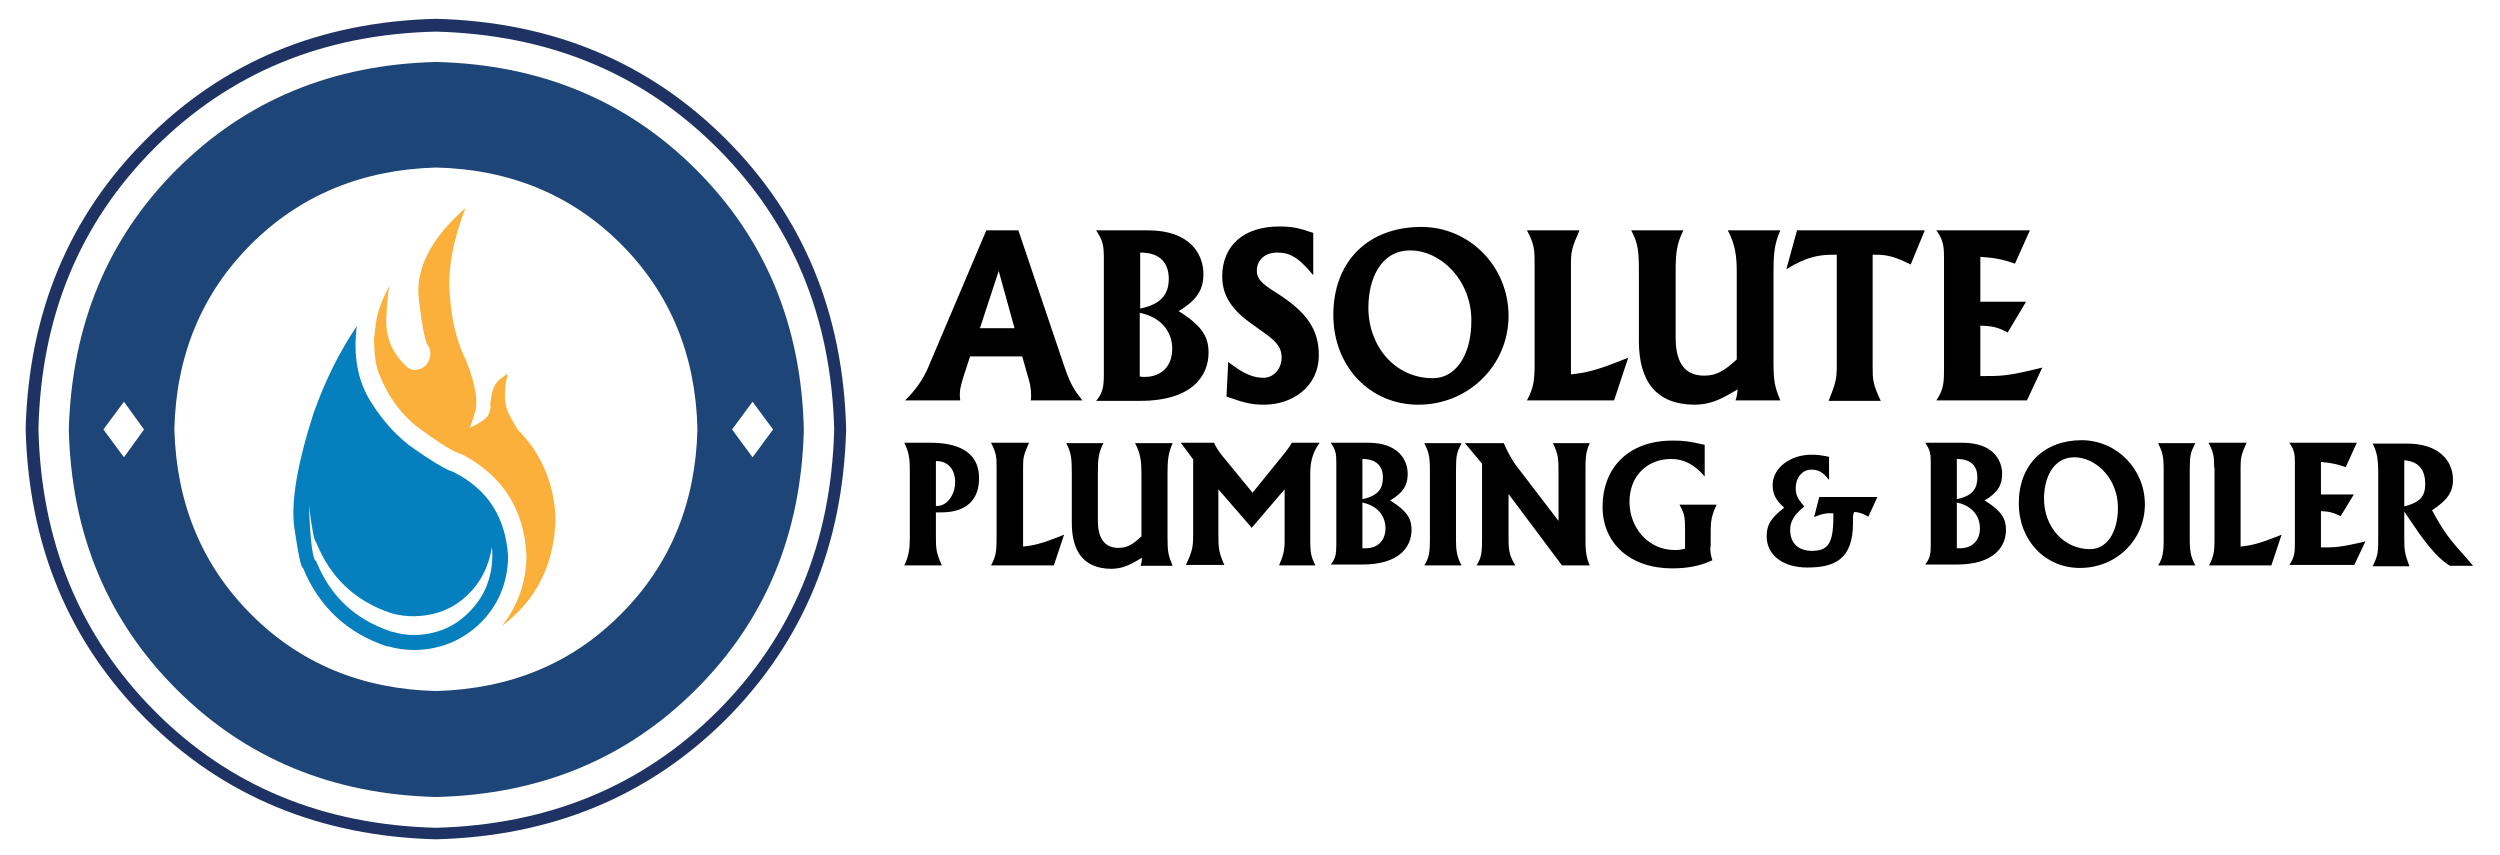
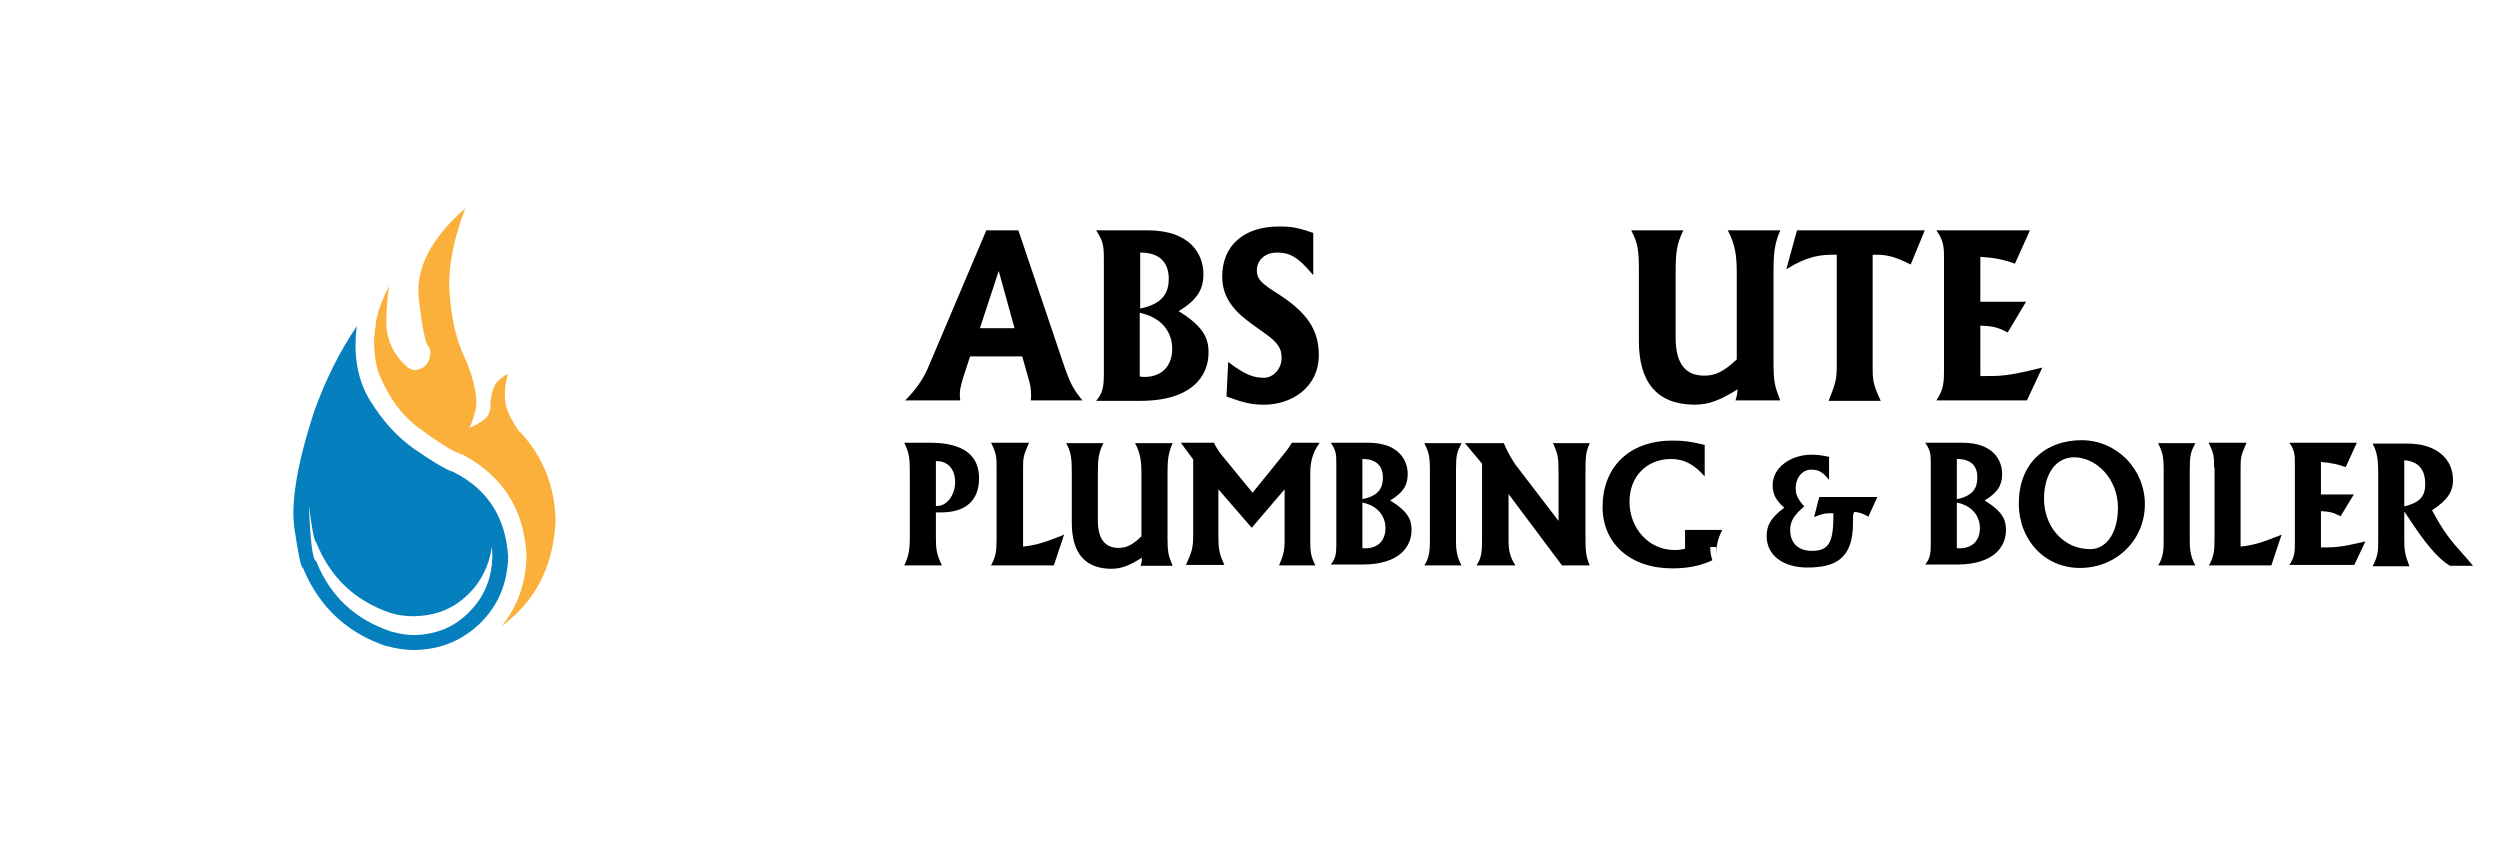
<svg xmlns="http://www.w3.org/2000/svg" x="0px" y="0px" viewBox="0 0 585 200" style="enable-background:new 0 0 585 200;" xml:space="preserve">
  <style type="text/css"> .st0{fill-rule:evenodd;clip-rule:evenodd;fill:#057FBD;} .st1{fill-rule:evenodd;clip-rule:evenodd;fill:#FAB03A;} .st2{fill-rule:evenodd;clip-rule:evenodd;fill:#1E3363;} .st3{fill-rule:evenodd;clip-rule:evenodd;fill:#1E4578;} </style>
  <g id="Layer_1">
    <path class="st0" d="M96.9,148.6c-1.8,0-3.5-0.3-5.2-0.8c-0.1,0-0.3,0-0.4-0.1c-8.2-2.8-13.9-8.1-17.2-16.1c0-0.1-0.1-0.2-0.1-0.3 c-0.8-0.1-1.4-4.4-1.7-13c0.7,5.7,1.3,8.6,1.7,8.6c0,0.1,0.1,0.2,0.1,0.3c3.3,8,9,13.4,17.2,16.2c0.1,0,0.2,0,0.3,0.1 c1.7,0.5,3.5,0.7,5.3,0.7c4.8-0.1,8.9-1.6,12.2-4.7c3.3-3,5.3-6.9,6-11.5c0.1,0.7,0.1,1.4,0.1,2.2c-0.1,5.2-1.9,9.5-5.4,13 C106.4,146.7,102.1,148.5,96.9,148.6 M106.2,110.5c-0.1-0.1-0.4-0.2-0.8-0.3c-1.7-0.7-4.5-2.4-8.4-5.1s-7.3-6.4-10.3-11.2 c-3-4.8-4.1-10.7-3.2-17.6c-4,5.9-7.4,12.7-10.1,20.3c-3.9,12.1-5.4,21.2-4.5,27.1c0.9,6,1.5,9.1,2,9.2 c3.8,9.2,10.4,15.3,19.8,18.4v-0.1c2,0.6,4.1,0.9,6.3,0.9c6.2-0.1,11.3-2.3,15.5-6.4c4.1-4.1,6.3-9.3,6.4-15.5 C118.3,121,114.1,114.5,106.2,110.5" />
    <path class="st1" d="M121.7,101.1c-0.3-0.1-1.1-1.3-2.4-3.8c-1.4-2.5-1.5-5.7-0.5-9.7c-0.2-0.1-0.9,0.4-2,1.3c-1.2,1-1.9,3-2.1,6.1 c0.2,0.1,0.1,0.7-0.3,1.8c-0.4,1.1-2,2.2-4.7,3.4c0.3,0,0.7-1.3,1.5-3.9c0.7-2.6,0-6.5-2-11.6c-0.1-0.2-0.2-0.4-0.3-0.7 c0,0,0-0.1-0.1-0.2c-2.1-4.3-3.2-9.5-3.6-15.3c-0.4-5.9,0.9-12.5,3.7-19.8c-8.1,7.1-11.7,14.2-10.9,21.2c0.8,7,1.6,10.8,2.4,11.3 c0.2,0.5,0.3,1,0.3,1.6c-0.2,2.3-1.4,3.5-3.5,3.8c-0.6,0-1.2-0.2-1.6-0.5c-0.1,0-0.2-0.1-0.2-0.1s-0.1,0-0.1-0.1 c-3.5-3.1-5.1-6.9-4.9-11.5s0.5-7.2,0.9-7.8c-1.9,3.3-3,6.5-3.4,9.3c0,0.3,0,0.6-0.1,0.9c-0.1,1-0.2,1.9-0.3,2.8 c0.1,3.6,0.5,6.2,1.2,7.9c2.2,5.5,5.4,9.8,9.5,12.8c4.2,3.1,7.2,5,9,5.7c0.4,0.2,0.7,0.3,0.8,0.3c0.1,0,0.2,0.1,0.3,0.1 c9.5,5.1,14.4,13,14.9,23.7c-0.1,6.3-2.1,11.8-5.8,16.4c8-5.9,12.2-14.2,12.6-24.8C129.8,113.7,127,106.7,121.7,101.1" />
-     <path class="st2" d="M102,4.4C74.8,5.1,52.2,14.5,34.2,32.6C16.1,50.6,6.7,73.3,6,100.4c0.7,27.2,10.1,49.8,28.2,67.9 c18,18,40.7,27.4,67.8,28.1c27.2-0.7,49.8-10.1,67.9-28.1c18-18.1,27.4-40.7,28.1-67.9c-0.7-27.2-10.1-49.8-28.1-67.8 C151.8,14.5,129.2,5.1,102,4.4 M102,7.4c26.4,0.7,48.3,9.7,65.9,27.3c17.5,17.5,26.6,39.4,27.3,65.8c-0.7,26.4-9.7,48.3-27.3,65.9 c-17.5,17.5-39.5,26.6-65.9,27.3c-26.4-0.7-48.3-9.7-65.8-27.3S9.6,126.8,9,100.4C9.6,74,18.7,52.1,36.2,34.6S75.6,8,102,7.4" />
-     <path class="st3" d="M171.3,100.5l4.8-6.5l4.8,6.5l-4.8,6.5L171.3,100.5 M102.1,161.7c-17.3-0.4-31.8-6.4-43.3-17.9 s-17.5-25.9-18-43.3c0.4-17.3,6.4-31.8,17.9-43.3s26-17.5,43.3-18c17.3,0.4,31.8,6.4,43.3,17.9s17.5,26,17.9,43.3 c-0.4,17.3-6.4,31.8-17.9,43.3C133.8,155.3,119.4,161.2,102.1,161.7 M29,107l-4.8-6.5L29,94l4.7,6.5L29,107 M102.1,14.5 c-24.4,0.6-44.6,9-60.8,25.2s-24.5,36.5-25.2,60.8c0.6,24.4,9,44.6,25.2,60.8s36.5,24.6,60.8,25.2c24.4-0.6,44.6-9,60.8-25.2 s24.6-36.4,25.2-60.8c-0.6-24.4-9-44.6-25.2-60.8S126.4,15.1,102.1,14.5" />
  </g>
  <g id="Layer_2">
    <g>
      <path d="M253.3,93.7h-12.1c0.2-1.3,0-3.2-0.3-4.3l-1.7-6H227l-1.6,4.9c-0.6,2.1-1,3.2-0.7,5.4h-12.9c2.6-2.6,4.2-5,5.3-7.5 l13.7-32.3h7.5L248.8,85C250.4,89.7,251.1,91,253.3,93.7z M237.4,76.8l-3.7-13.4l-4.4,13.4H237.4z" />
      <path d="M258.3,60.7c0-3.4-0.2-4.3-1.8-6.8h12.1c10,0,13,5.7,13,10.2c0,3.5-1.3,6-5.8,8.7c5.8,3.6,7,6.3,7,9.7 c0,5.5-3.9,11.3-16,11.3h-10.3c1.6-1.9,1.8-3.4,1.8-6.4V60.7z M266.8,59.1v13.1c5.5-1.1,6.7-3.9,6.7-7.1 C273.4,61.7,271.7,59.1,266.8,59.1z M267.8,88.2c4,0,6.5-2.5,6.5-6.6s-2.7-7.4-7.6-8.4v14.9C267.2,88.2,267.5,88.2,267.8,88.2z" />
      <path d="M299.9,83.7c0-2.2-0.9-3.6-4.2-5.9c-4.7-3.3-6-4.4-7.5-6.4c-1.5-2-2.2-4.2-2.2-6.7c0-7.2,5-11.7,13.3-11.7 c3,0,4.5,0.3,8,1.5v9.9c-3.7-4.5-5.7-5.3-8.5-5.3c-2.8,0-4.7,1.8-4.7,4.2c0,1.9,1,3,4.7,5.3c7.1,4.5,9.8,8.6,9.8,14.5 c0,7.5-6.3,11.6-12.8,11.6c-2.8,0-4.6-0.4-8.8-1.9l0.4-8.1c3.9,3,6,3.7,8.3,3.7C298,88.4,299.9,86.3,299.9,83.7z" />
-       <path d="M353,73.9c0,11.6-9.4,20.8-21.1,20.8c-11.4,0-19.9-9-19.9-21c0-12.7,8.3-20.6,20.6-20.6C343.9,53.1,353,62.4,353,73.9z M320.2,72c0,9,6.2,16.5,15.1,16.5c5.3,0,9-5.3,9-13.5c0-9.5-7.2-16.4-14.3-16.4C323,58.6,320.2,65.4,320.2,72z" />
-       <path d="M359.1,61.9c0-3.2,0-4.7-1.8-8h12.3c-1.8,4.1-2,4.9-2,8v25.7c3.9-0.4,6.4-1.1,12.4-3.5l1-0.4l-3.3,10h-20.4 c1.5-2.8,1.8-4.6,1.8-8.4V61.9z" />
      <path d="M383.5,79.8V63.9c0-5-0.1-6.8-1.8-10h12.2c-1.6,3.3-1.8,5.3-1.8,10V79c0,6.5,2.6,8.9,6.7,8.9c2.6,0,4.5-0.9,7.6-3.8V63.9 c0-3.9-0.3-6.6-2.1-10h12.3c-1.5,3.3-1.6,6-1.6,10v20.7c0,4.8,0.3,5.9,1.6,9.1h-10.5c0.3-0.9,0.4-1.4,0.5-2.6 c-4.2,2.6-6.7,3.6-10.2,3.6C387.6,94.6,383.5,89.3,383.5,79.8z" />
      <path d="M450.4,53.9l-3.3,8c-3.4-1.7-5.3-2.3-8.1-2.3h-0.8v26.2c0,2.9,0,4,1.9,8h-12.2c1.6-4,1.9-5.1,1.9-8V59.6h-0.4 c-3.5,0-6.4,0.3-11.4,3.4l2.5-9.1H450.4z" />
      <path d="M471.5,61.7c-2.8-1-4.8-1.4-8.1-1.6v10.5h10.7l-4.3,7.2c-2.3-1.2-3.4-1.5-6.4-1.6V88c4.7,0,6.2,0.1,14.5-2l-3.6,7.7h-21.2 c1.8-2.7,1.8-4.3,1.8-7.8V60.7c0-2.6,0-4.4-1.8-6.8H475L471.5,61.7z" />
    </g>
    <g>
      <path d="M229.1,111.9c0,5.2-3.1,8-8.9,8H219v5.8c0,2.7,0.1,3.8,1.4,6.6h-8.8c1.1-2.3,1.3-3.9,1.3-6.6v-14.9c0-3.5-0.1-4.7-1.3-7.2 h6.4C225.5,103.7,229.1,106.6,229.1,111.9z M219.3,118.4c2.3,0,4.2-2.6,4.2-5.6c0-3-1.7-4.9-4.3-4.9H219v10.5H219.3z" />
      <path d="M233.2,109.4c0-2.3,0-3.3-1.3-5.8h8.9c-1.3,2.9-1.4,3.5-1.4,5.8v18.5c2.8-0.3,4.6-0.8,8.9-2.5l0.7-0.3l-2.4,7.2h-14.7 c1.1-2,1.3-3.3,1.3-6V109.4z" />
      <path d="M250.8,122.3v-11.4c0-3.6-0.1-4.9-1.3-7.2h8.7c-1.2,2.4-1.3,3.8-1.3,7.2v10.9c0,4.6,1.9,6.4,4.8,6.4 c1.9,0,3.2-0.6,5.4-2.7v-14.6c0-2.8-0.2-4.8-1.5-7.2h8.8c-1.1,2.4-1.2,4.3-1.2,7.2v14.9c0,3.4,0.2,4.2,1.2,6.6h-7.5 c0.2-0.6,0.3-1,0.3-1.9c-3,1.9-4.8,2.6-7.3,2.6C253.7,133,250.8,129.2,250.8,122.3z" />
      <path d="M306.6,110.9v15.7c0,2.7,0.2,3.7,1.2,5.7h-8.5c1-2.3,1.3-3.6,1.3-5.7v-12.1l-7.7,9l-7.8-9v10.6c0,3.2,0.1,4.2,1.4,7.1h-9 c1.5-3.2,1.7-4.2,1.7-7.1v-17.6l-2.9-3.9h7.8c0.5,1.3,1.6,2.7,2.2,3.4l6.8,8.3l6.8-8.4c0.4-0.5,1.6-1.9,2.4-3.3h6.5 C306.9,106.2,306.6,108.6,306.6,110.9z" />
      <path d="M312.7,108.5c0-2.4-0.1-3.1-1.3-4.9h8.7c7.2,0,9.3,4.1,9.3,7.3c0,2.5-0.9,4.3-4.1,6.2c4.2,2.6,5,4.5,5,6.9 c0,3.9-2.8,8.1-11.5,8.1h-7.4c1.1-1.4,1.3-2.4,1.3-4.6V108.5z M318.8,107.4v9.4c4-0.8,4.8-2.8,4.8-5.1 C323.6,109.3,322.3,107.4,318.8,107.4z M319.5,128.3c2.9,0,4.7-1.8,4.7-4.7s-1.9-5.3-5.4-6v10.7 C319.1,128.3,319.3,128.3,319.5,128.3z" />
      <path d="M334.6,110.2c0-3.6-0.3-4.4-1.3-6.5h8.7c-1.1,2.2-1.3,2.7-1.3,6.5v16.3c0,2.1,0.2,3.8,1.3,5.8h-8.7 c1.1-1.7,1.3-3.3,1.3-5.8V110.2z" />
      <path d="M354.6,108.7l10.1,13.2v-11c0-4-0.1-4.5-1.3-7.2h8.6c-1,2.2-1,3.5-1,7.2v15.2c0,2.5,0.1,4.2,1,6.2h-6.5l-12.5-16.7v10.5 c0,2.6,0.2,4,1.6,6.2h-9.1c1.2-1.8,1.3-3.2,1.3-6.2v-17.6l-4-4.8h9.1C353,106.4,354.1,107.9,354.6,108.7z" />
-       <path d="M400.2,128c0,1.1,0.1,1.9,0.5,3.1c-3,1.4-6,1.9-9.4,1.9c-9.8,0-16.3-5.8-16.3-14.4c0-8.9,5.8-15.5,16.4-15.5 c2.7,0,4.1,0.2,7.5,1v7.4c-2.3-2.7-4.8-4.1-7.8-4.1c-5.8,0-9.8,4.1-9.8,10c0,6.3,4.6,11.3,10.5,11.3c0.7,0,1.3,0,2.5-0.3V124 c0-3.1-0.1-3.7-1.3-5.9h8.7c-1.2,2.4-1.4,4-1.4,6.2V128z" />
+       <path d="M400.2,128c0,1.1,0.1,1.9,0.5,3.1c-3,1.4-6,1.9-9.4,1.9c-9.8,0-16.3-5.8-16.3-14.4c0-8.9,5.8-15.5,16.4-15.5 c2.7,0,4.1,0.2,7.5,1v7.4c-2.3-2.7-4.8-4.1-7.8-4.1c-5.8,0-9.8,4.1-9.8,10c0,6.3,4.6,11.3,10.5,11.3c0.7,0,1.3,0,2.5-0.3V124 h8.7c-1.2,2.4-1.4,4-1.4,6.2V128z" />
      <path d="M423.9,106.4c1.3,0,2.2,0.1,4.1,0.5v5.4c-1.5-1.9-2.5-2.4-4.2-2.4c-2,0-3.6,1.8-3.6,4.3c0,1.4,0.3,2.4,2,4.3 c-2.4,2-3.3,3.5-3.3,5.5c0,3.1,1.9,4.9,5.1,4.9c3.7,0,5-1.7,5-7.8v-1c-0.4,0-0.7,0-0.9,0c-1.1,0-1.9,0.2-3.6,0.9l1.2-4.7h13.6 l-2.1,4.6c-1.1-0.6-1.8-1-3.3-1.1c-0.2,0.2-0.3,0.8-0.3,1.3v1.3c0,8.4-4.2,10.4-10.7,10.4c-5.7,0-9.5-2.9-9.5-7.3 c0-2.4,0.7-4.1,4.1-6.7c-2-1.8-2.7-3.2-2.7-5.3C414.8,109.5,418.9,106.4,423.9,106.4z" />
      <path d="M451.8,108.5c0-2.4-0.1-3.1-1.3-4.9h8.7c7.2,0,9.3,4.1,9.3,7.3c0,2.5-0.9,4.3-4.1,6.2c4.2,2.6,5,4.5,5,6.9 c0,3.9-2.8,8.1-11.5,8.1h-7.4c1.1-1.4,1.3-2.4,1.3-4.6V108.5z M457.9,107.4v9.4c4-0.8,4.8-2.8,4.8-5.1 C462.7,109.3,461.5,107.4,457.9,107.4z M458.6,128.3c2.9,0,4.7-1.8,4.7-4.7s-1.9-5.3-5.4-6v10.7 C458.2,128.3,458.5,128.3,458.6,128.3z" />
      <path d="M501.9,118c0,8.4-6.7,14.9-15.2,14.9c-8.2,0-14.3-6.5-14.3-15.1c0-9.1,5.9-14.8,14.8-14.8 C495.4,103.1,501.9,109.8,501.9,118z M478.3,116.7c0,6.5,4.5,11.8,10.8,11.8c3.8,0,6.5-3.8,6.5-9.7c0-6.8-5.1-11.8-10.3-11.8 C480.3,107.1,478.3,112,478.3,116.7z" />
      <path d="M506.3,110.2c0-3.6-0.3-4.4-1.3-6.5h8.7c-1.1,2.2-1.3,2.7-1.3,6.5v16.3c0,2.1,0.2,3.8,1.3,5.8H505 c1.1-1.7,1.3-3.3,1.3-5.8V110.2z" />
      <path d="M518.1,109.4c0-2.3,0-3.3-1.3-5.8h8.9c-1.3,2.9-1.4,3.5-1.4,5.8v18.5c2.8-0.3,4.6-0.8,8.9-2.5l0.7-0.3l-2.4,7.2h-14.6 c1.1-2,1.3-3.3,1.3-6V109.4z" />
      <path d="M548.9,109.3c-2-0.7-3.5-1-5.8-1.2v7.6h7.7l-3.1,5.1c-1.6-0.8-2.4-1.1-4.6-1.2v8.5c3.3,0,4.4,0,10.4-1.4l-2.6,5.5h-15.2 c1.3-1.9,1.3-3.1,1.3-5.6v-18.1c0-1.9,0-3.1-1.3-4.9h15.8L548.9,109.3z" />
      <path d="M574,112.3c0,2.9-1.4,4.8-4.9,7.1c2.8,5.2,4.2,6.9,7.8,10.9l1.8,2.1h-5.4c-2-1.2-4.6-3.6-8.6-9.6l-2.1-3.1v6.2 c0,2.8,0.1,3.7,1.2,6.6h-8.6c1.3-2.6,1.3-3.4,1.3-6.6v-15.2c0-3.5-0.3-4.9-1.3-6.9h7.8C570.3,103.7,574,107.5,574,112.3z M567.5,113.3c0-2.9-1.1-5.3-4.9-5.6v10.8C566.2,117.6,567.5,116.2,567.5,113.3z" />
    </g>
  </g>
</svg>